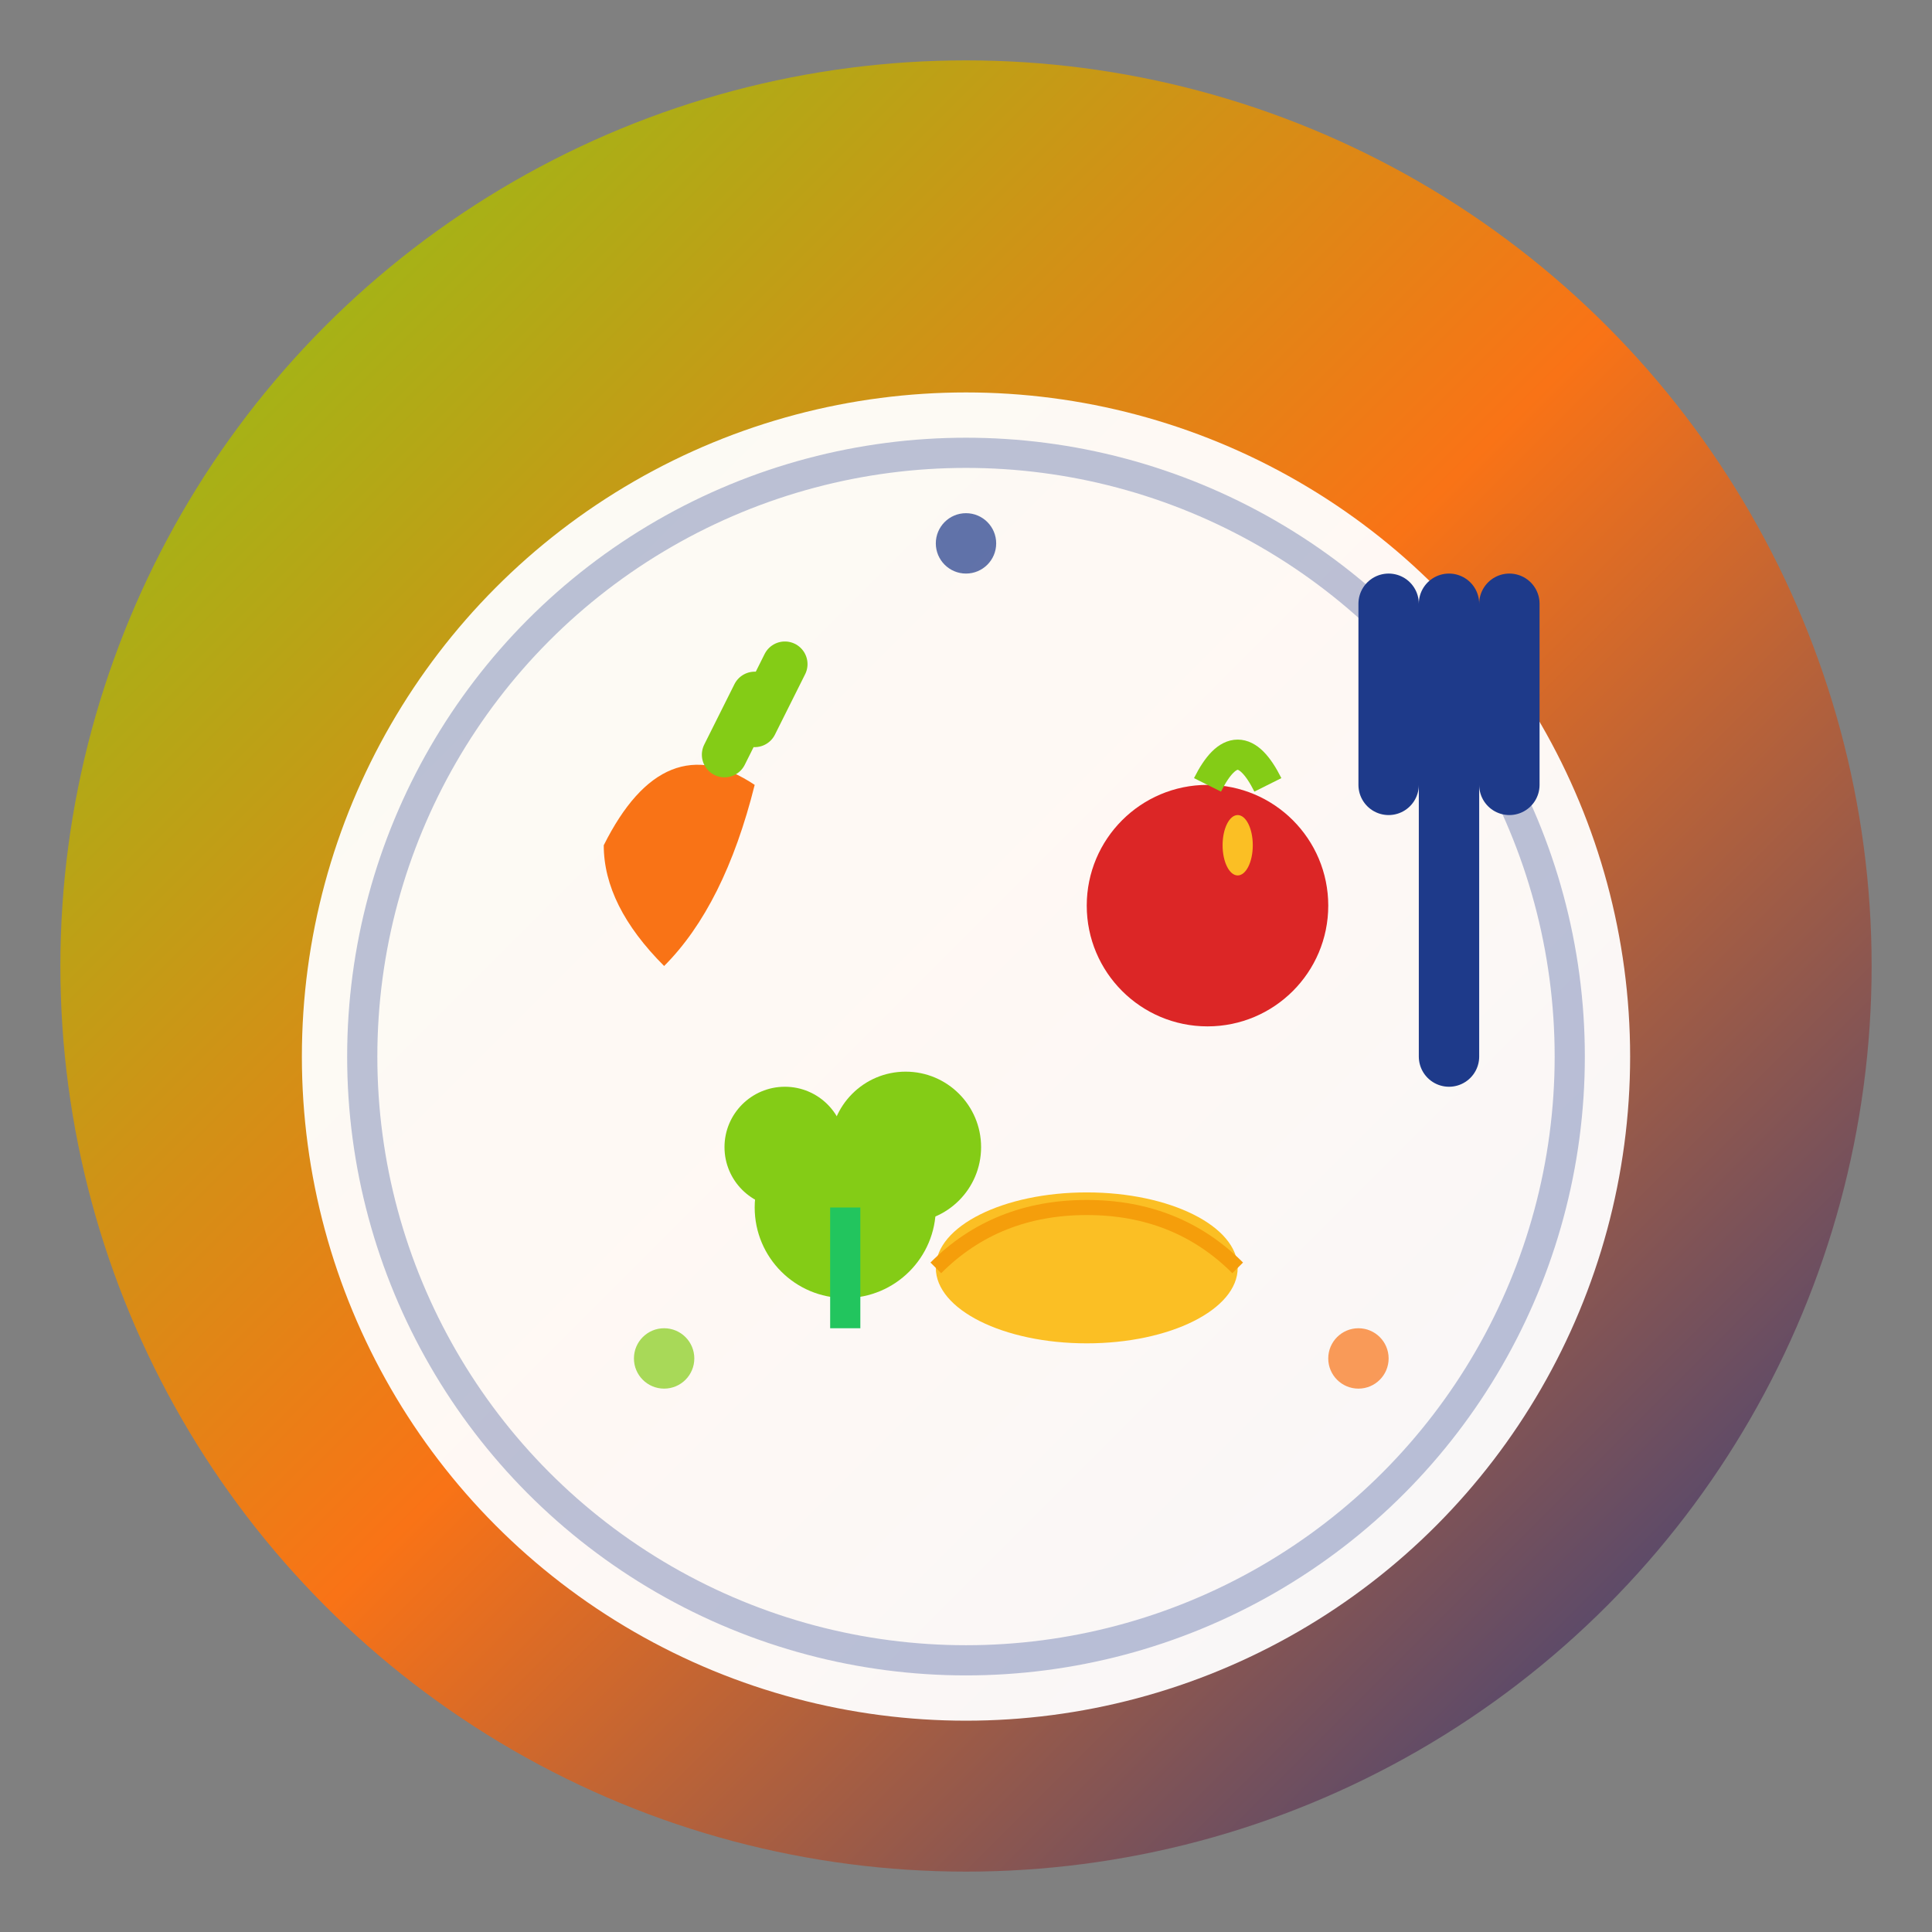
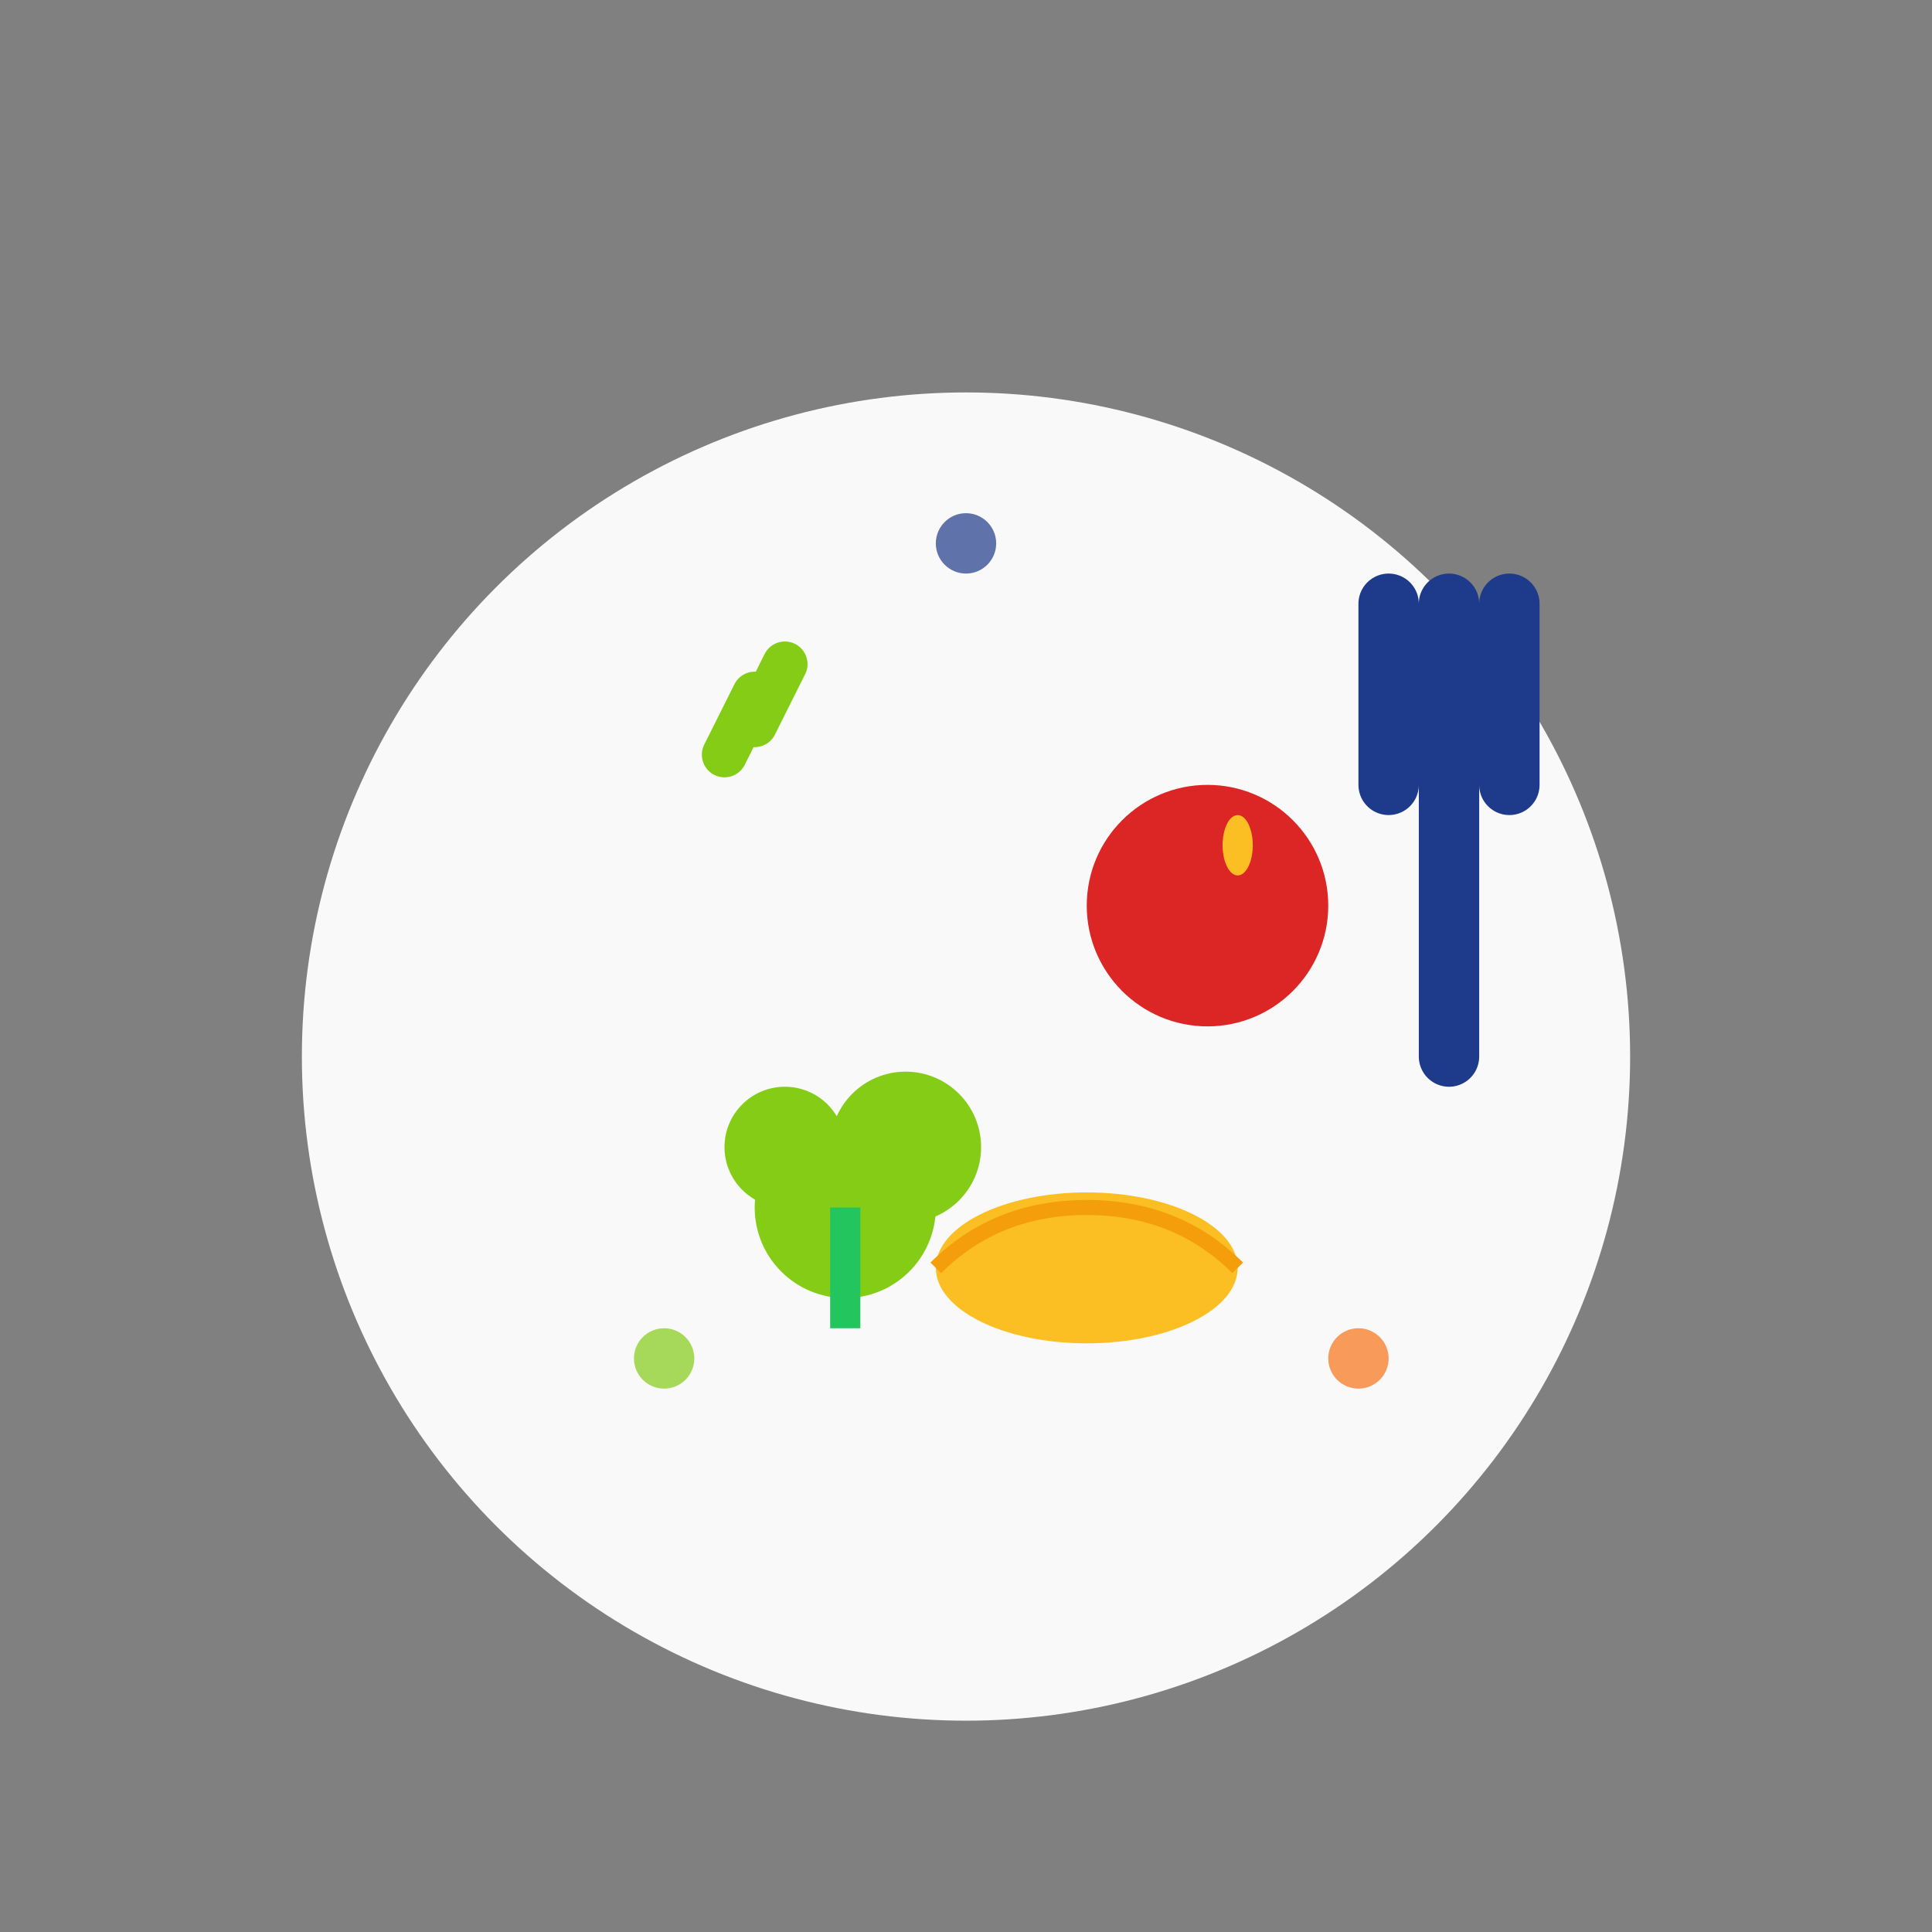
<svg xmlns="http://www.w3.org/2000/svg" width="64" height="64" viewBox="0 0 64 64">
  <rect x="0" y="0" width="64" height="64" fill="#808080" stroke="none" />
  <defs>
    <linearGradient id="gradient1" x1="0%" y1="0%" x2="100%" y2="100%">
      <stop offset="0%" style="stop-color:#84cc16;stop-opacity:1" />
      <stop offset="50%" style="stop-color:#f97316;stop-opacity:1" />
      <stop offset="100%" style="stop-color:#1e3a8a;stop-opacity:1" />
    </linearGradient>
  </defs>
-   <circle cx="32" cy="32" r="30" fill="url(#gradient1)" />
  <circle cx="32" cy="35" r="22" fill="#fff" opacity="0.95" />
-   <circle cx="32" cy="35" r="20" fill="none" stroke="#1e3a8a" stroke-width="1" opacity="0.3" />
-   <path d="M20 28 Q22 24 25 26 Q24 30 22 32 Q20 30 20 28 Z" fill="#f97316" />
  <path d="M24 25 L25 23 M25 24 L26 22" stroke="#84cc16" stroke-width="1.5" stroke-linecap="round" />
  <circle cx="28" cy="40" r="3" fill="#84cc16" />
  <circle cx="30" cy="38" r="2.5" fill="#84cc16" />
  <circle cx="26" cy="38" r="2" fill="#84cc16" />
  <rect x="27.5" y="40" width="1" height="4" fill="#22c55e" />
  <circle cx="40" cy="30" r="4" fill="#dc2626" />
-   <path d="M40 26 Q41 24 42 26" stroke="#84cc16" stroke-width="1" fill="none" />
  <ellipse cx="41" cy="28" rx="0.5" ry="1" fill="#fbbf24" />
  <ellipse cx="36" cy="42" rx="5" ry="2.5" fill="#fbbf24" />
  <path d="M31 42 Q33 40 36 40 Q39 40 41 42" stroke="#f59e0b" stroke-width="0.5" fill="none" />
  <path d="M48 20 L48 28 M46 20 L46 26 M50 20 L50 26 M48 28 L48 35" stroke="#1e3a8a" stroke-width="2" stroke-linecap="round" />
  <circle cx="22" cy="45" r="1" fill="#84cc16" opacity="0.7" />
  <circle cx="45" cy="45" r="1" fill="#f97316" opacity="0.7" />
  <circle cx="32" cy="18" r="1" fill="#1e3a8a" opacity="0.7" />
</svg>